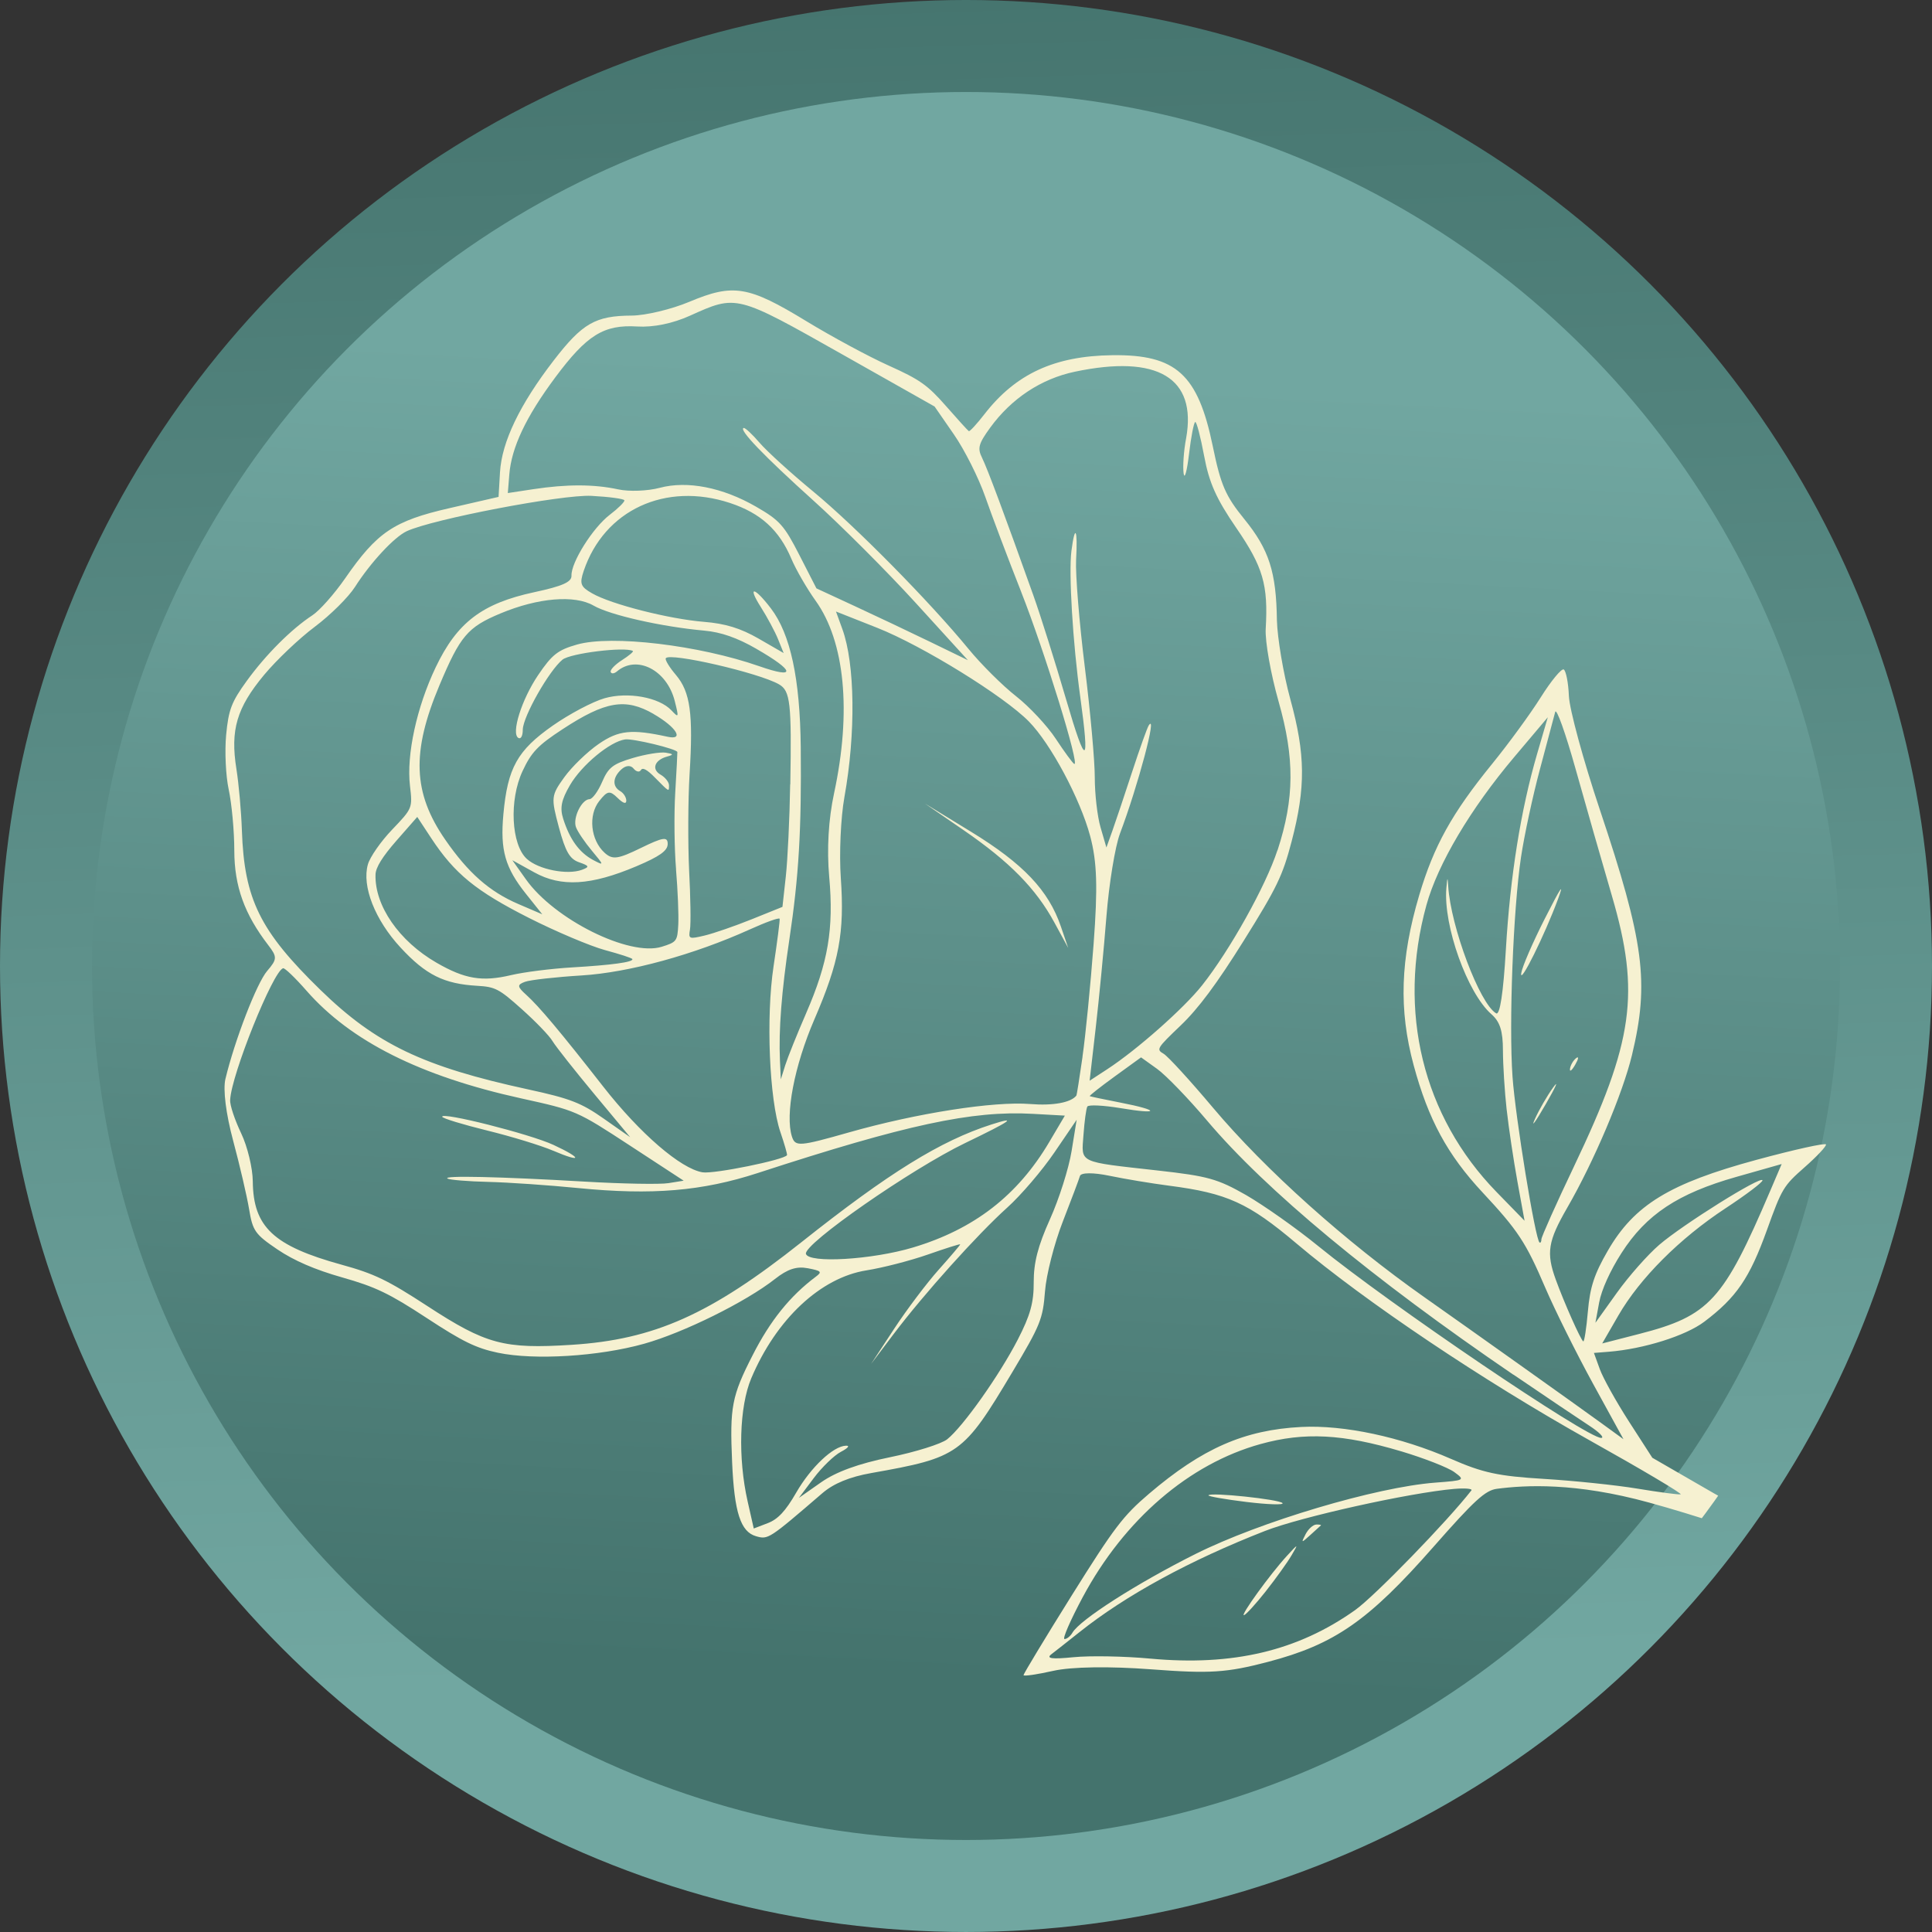
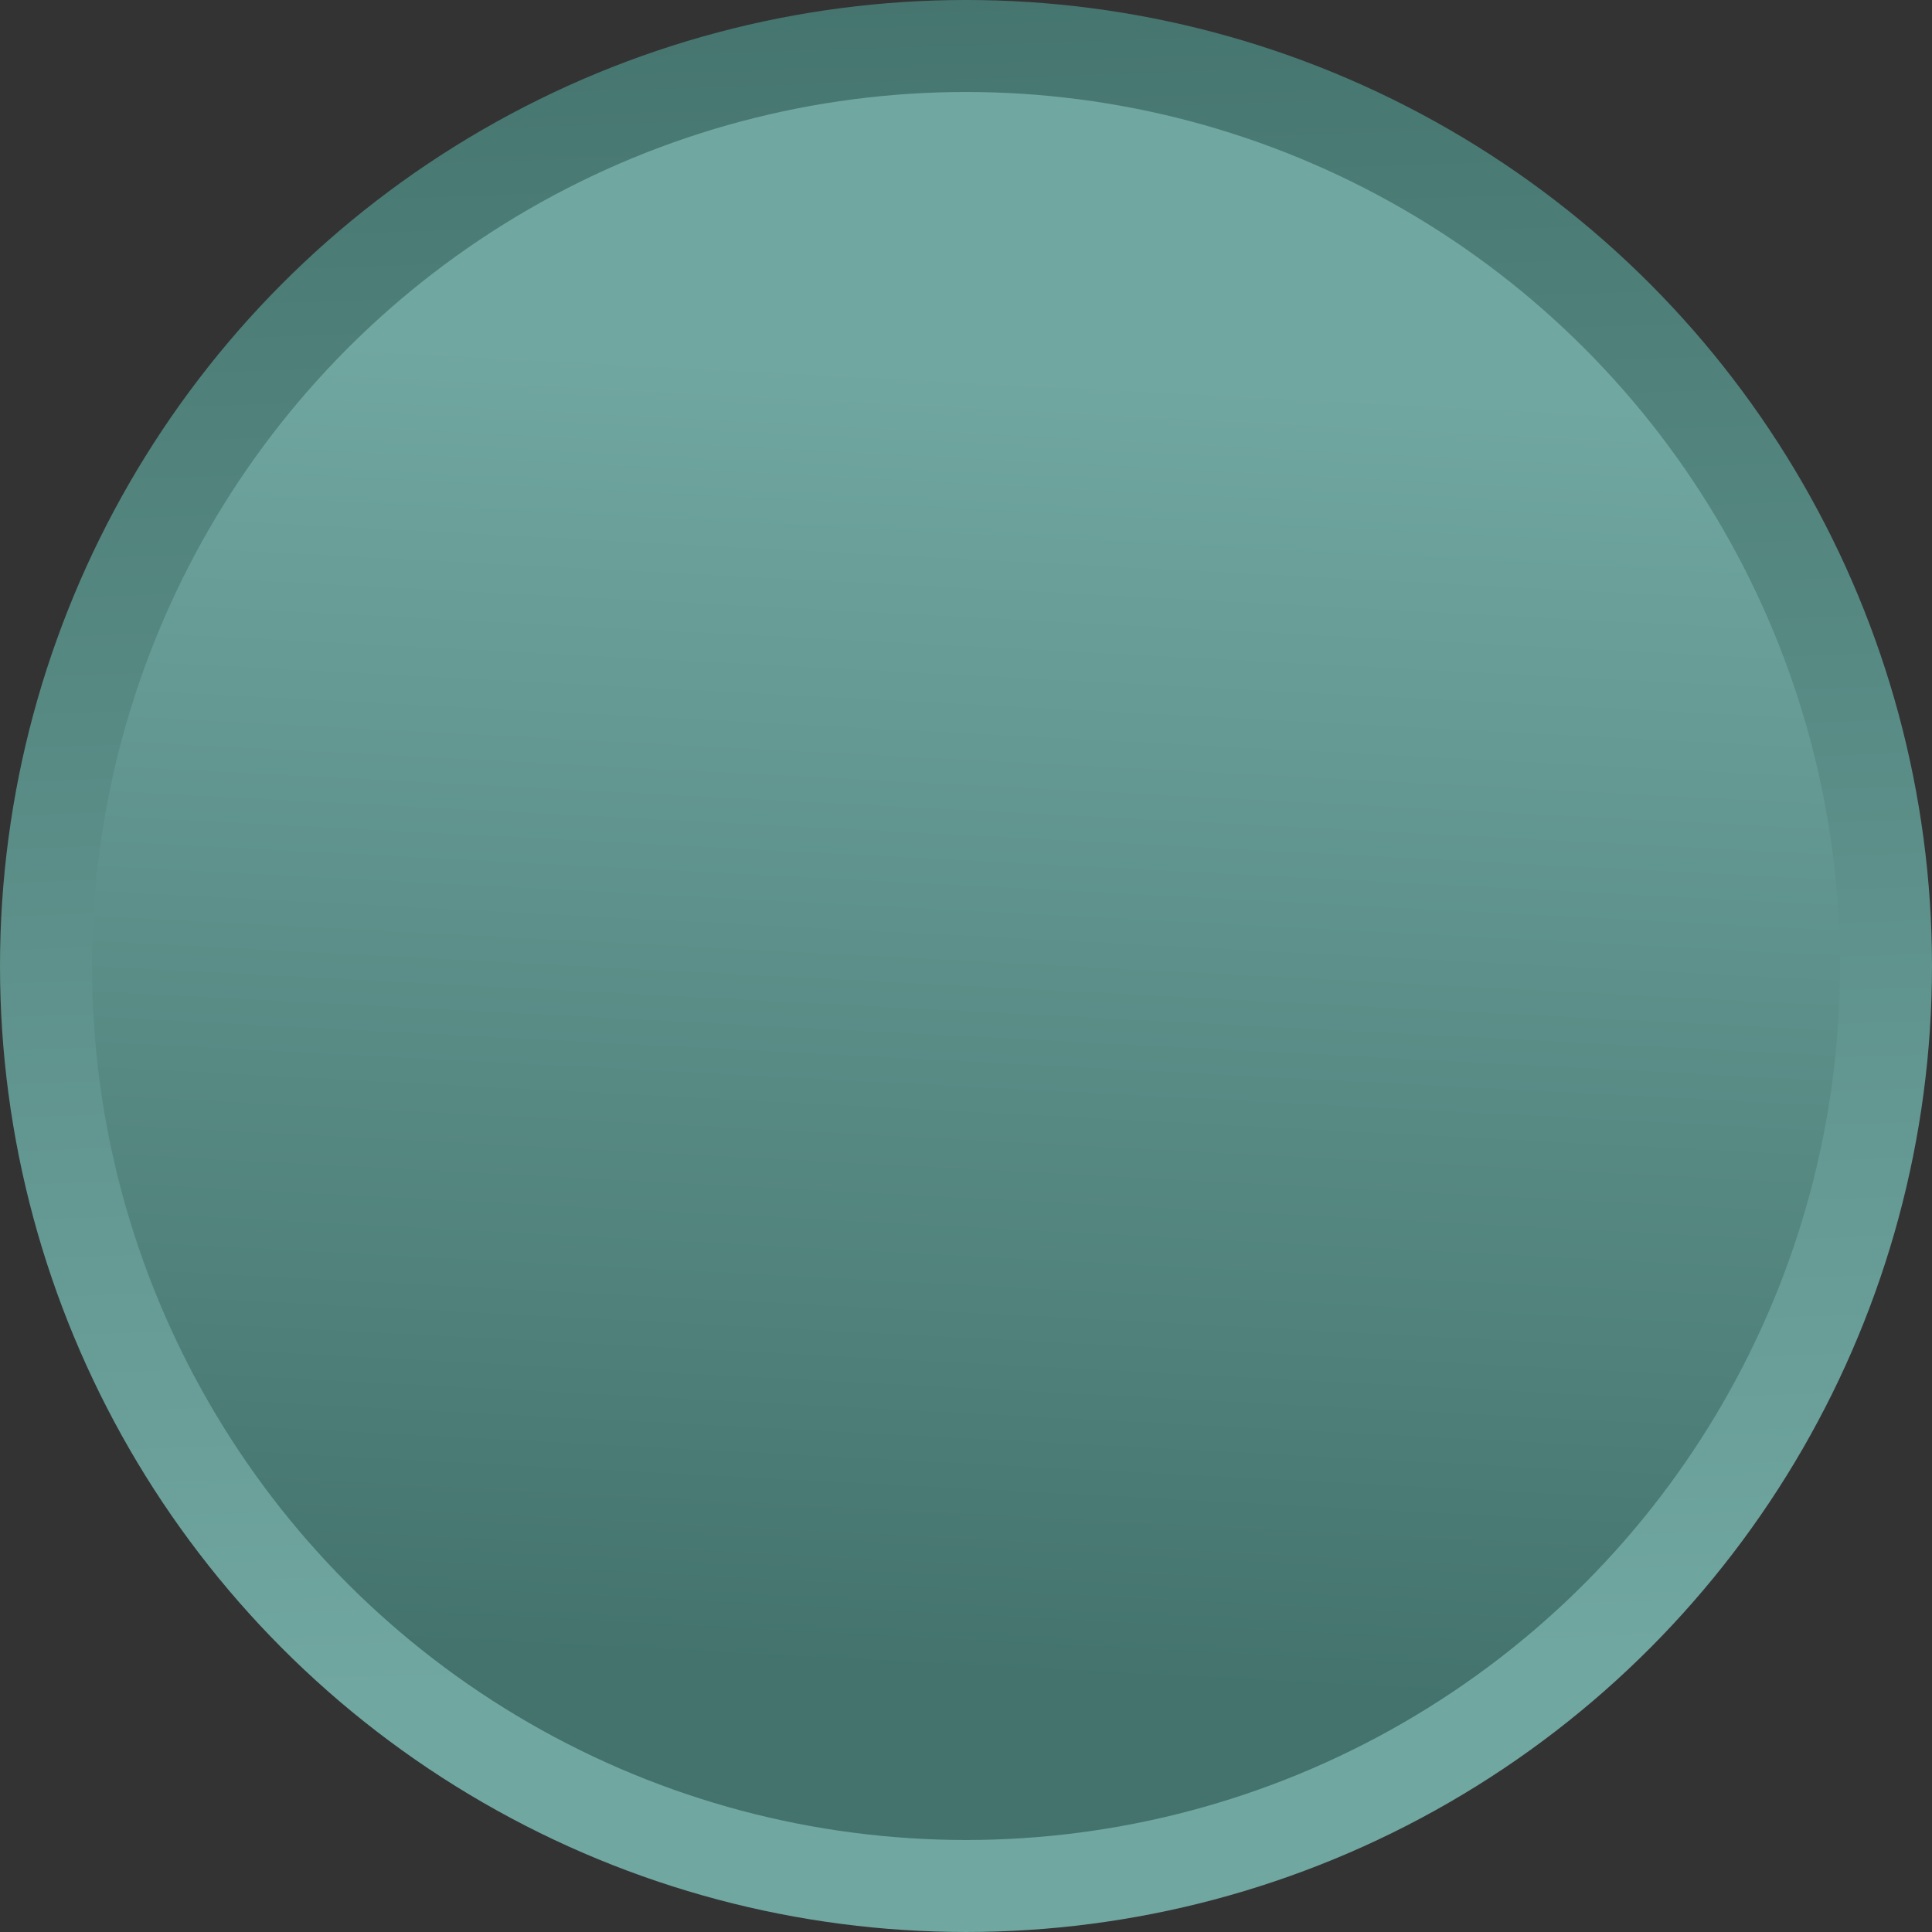
<svg xmlns="http://www.w3.org/2000/svg" xmlns:xlink="http://www.w3.org/1999/xlink" width="2.1in" viewBox="0 0 151.2 151.2" height="2.1in" preserveAspectRatio="xMidYMid" id="svg3643" xml:space="preserve">
  <rect x="0" y="0" width="151.2" height="151.2" fill="#333333" stroke="none" />
  <defs id="defs505">
    <linearGradient id="linearGradient78">
      <stop style="stop-color:#44736d;stop-opacity:1;" offset="0" id="stop77" />
      <stop style="stop-color:#71a7a1;stop-opacity:1;" offset="1" id="stop78" />
    </linearGradient>
    <linearGradient xlink:href="#linearGradient78" id="linearGradient104" x1="-9352.388" y1="3816.126" x2="-9345.388" y2="3680.126" gradientUnits="userSpaceOnUse" gradientTransform="translate(107,31)" />
    <linearGradient xlink:href="#linearGradient78" id="linearGradient106" x1="-9358.388" y1="3634.126" x2="-9352.388" y2="3816.126" gradientUnits="userSpaceOnUse" gradientTransform="translate(107,31)" />
    <clipPath id="clipPath117">
-       <circle style="fill:url(#linearGradient118);fill-opacity:1;stroke:url(#linearGradient120);stroke-width:9.6;stroke-linecap:square;stroke-dasharray:none;paint-order:stroke fill markers" id="circle117" cx="-9241.388" cy="3773.126" r="96" />
-     </clipPath>
+       </clipPath>
    <linearGradient xlink:href="#linearGradient78" id="linearGradient118" gradientUnits="userSpaceOnUse" gradientTransform="translate(107,31)" x1="-9352.388" y1="3816.126" x2="-9345.388" y2="3680.126" />
    <linearGradient xlink:href="#linearGradient78" id="linearGradient120" gradientUnits="userSpaceOnUse" gradientTransform="translate(107,31)" x1="-9358.388" y1="3634.126" x2="-9352.388" y2="3816.126" />
  </defs>
  <g id="layer-MC0-4" transform="matrix(0.75,0,0,0.75,7006.641,-2754.245)">
    <g id="g120">
      <circle style="fill:url(#linearGradient104);fill-opacity:1;stroke:url(#linearGradient106);stroke-width:9.6;stroke-linecap:square;stroke-dasharray:none;paint-order:stroke fill markers" id="path89" cx="-9241.388" cy="3773.126" r="96" />
      <path id="path71-4" style="fill:#f6f1d1;fill-opacity:1;stroke-width:1" d="m -9097.944,3849.273 c -26.139,-2.128 -52.367,-14.705 -72.152,-20.153 -7.708,-2.123 -12.954,-1.825 -15.898,-1.439 -1.208,0.159 -2.357,1.21 -6.623,6.066 -6.772,7.707 -10.32,10.172 -17.257,11.992 -4.321,1.133 -6.049,1.244 -12.169,0.78 -4.363,-0.331 -8.334,-0.272 -10.229,0.155 -1.702,0.383 -3.104,0.586 -3.115,0.451 0,-0.134 2.247,-3.862 5.011,-8.284 4.467,-7.14 5.37,-8.329 8.087,-10.646 5.552,-4.734 9.955,-6.665 15.892,-6.968 4.45,-0.227 10.379,1.038 15.621,3.333 3.322,1.452 4.911,1.796 9.687,2.086 3.143,0.191 7.537,0.648 9.764,1.017 2.227,0.369 4.255,0.637 4.507,0.597 0.25,-0.039 -4.011,-2.57 -9.47,-5.623 -11.106,-6.212 -23.447,-14.496 -30.606,-20.547 -5.023,-4.245 -7.251,-5.257 -13.311,-6.04 -1.816,-0.235 -4.609,-0.699 -6.206,-1.032 -1.695,-0.353 -2.98,-0.344 -3.086,0.019 -0.096,0.34 -0.907,2.493 -1.796,4.776 -0.89,2.288 -1.721,5.55 -1.852,7.266 -0.221,2.882 -0.475,3.511 -3.389,8.395 -5.154,8.638 -5.569,8.935 -14.753,10.565 -2.242,0.398 -3.913,1.086 -5.083,2.093 -5.602,4.821 -5.658,4.858 -6.923,4.498 -1.616,-0.462 -2.269,-2.479 -2.5,-7.727 -0.25,-5.758 -0.048,-6.886 2.15,-11.18 1.827,-3.59 3.895,-6.16 6.578,-8.17 0.688,-0.515 0.596,-0.613 -0.835,-0.888 -1.165,-0.223 -2.108,0.087 -3.42,1.121 -3.029,2.386 -9.544,5.61 -13.666,6.762 -4.727,1.322 -11.451,1.734 -15.25,0.934 -2.277,-0.479 -3.671,-1.16 -7.444,-3.636 -3.892,-2.552 -5.32,-3.237 -8.826,-4.231 -2.818,-0.798 -5.014,-1.749 -6.731,-2.912 -2.336,-1.581 -2.582,-1.933 -2.957,-4.2 -0.226,-1.36 -0.972,-4.566 -1.659,-7.125 -0.76,-2.833 -1.078,-5.363 -0.811,-6.47 0.982,-4.078 3.272,-10.001 4.354,-11.263 1.052,-1.226 1.062,-1.463 0.115,-2.694 -2.477,-3.227 -3.534,-6.121 -3.543,-9.856 0,-2.068 -0.274,-4.938 -0.583,-6.378 -0.312,-1.439 -0.427,-4.003 -0.269,-5.694 0.25,-2.639 0.555,-3.441 2.145,-5.635 1.997,-2.756 4.662,-5.42 6.854,-6.856 0.753,-0.493 2.291,-2.228 3.418,-3.854 3.34,-4.823 5.077,-5.993 10.877,-7.324 l 5.133,-1.177 0.149,-2.563 c 0.182,-3.163 2.056,-7.069 5.595,-11.662 3,-3.894 4.356,-4.675 8.16,-4.694 1.435,-0.01 4.133,-0.654 5.995,-1.435 4.603,-1.931 6.165,-1.672 12.232,2.028 2.648,1.612 6.503,3.693 8.57,4.621 3.244,1.457 4.063,2.03 5.977,4.215 1.219,1.392 2.296,2.575 2.393,2.631 0.096,0.055 0.83,-0.742 1.631,-1.774 3.268,-4.212 7.312,-6.077 13.342,-6.152 6.652,-0.083 8.936,1.987 10.483,9.504 0.834,4.054 1.32,5.176 3.302,7.615 2.572,3.166 3.322,5.505 3.389,10.55 0.048,1.803 0.655,5.509 1.402,8.236 1.58,5.765 1.611,9.179 0.135,14.824 -0.941,3.594 -1.532,4.819 -5.016,10.395 -2.791,4.465 -4.715,7.051 -6.555,8.809 -2.502,2.391 -2.573,2.507 -1.794,2.957 0.447,0.257 2.768,2.794 5.159,5.636 5.439,6.465 13.843,13.995 22.094,19.798 4.543,3.195 16.004,11.348 18.447,13.125 l 2.291,1.666 -3.17,-5.779 c -1.741,-3.179 -3.986,-7.692 -4.989,-10.027 -2.026,-4.735 -2.846,-5.98 -6.546,-9.947 -3.664,-3.929 -5.657,-7.607 -7.187,-13.264 -1.569,-5.798 -1.396,-11.098 0.58,-17.758 1.522,-5.13 3.417,-8.545 7.59,-13.673 1.716,-2.109 4.006,-5.242 5.088,-6.963 1.082,-1.721 2.162,-3.031 2.4,-2.91 0.231,0.133 0.482,1.362 0.538,2.761 0.058,1.397 1.507,6.725 3.22,11.839 4.636,13.841 5.187,18.046 3.363,25.637 -0.968,4.025 -3.967,11.102 -6.748,15.918 -2.025,3.508 -2.219,4.714 -1.204,7.512 0.871,2.402 2.601,6.291 2.867,6.445 0.111,0.064 0.327,-1.341 0.484,-3.121 0.221,-2.547 0.666,-3.899 2.079,-6.341 2.761,-4.773 6.437,-7.019 15.511,-9.48 3.94,-1.069 7.205,-1.791 7.255,-1.606 0.053,0.184 -0.95,1.253 -2.222,2.371 -2.225,1.958 -2.373,2.206 -3.948,6.58 -1.798,4.997 -3.189,7.029 -6.533,9.549 -1.946,1.467 -6.309,2.838 -9.961,3.13 l -1.55,0.124 0.617,1.702 c 0.341,0.935 1.711,3.396 3.046,5.469 l 2.43,3.767 6.438,3.716 c 3.54,2.044 8.539,3.518 10.028,4.99 1.094,1.079 56.322,15.833 55.355,16.141 z m -59.547,-52.635 1.215,-2.847 -4.726,1.341 c -6.098,1.73 -9.408,3.923 -11.983,7.939 -1.19,1.856 -2.089,3.844 -2.332,5.154 l -0.394,2.132 2.244,-3.135 c 1.234,-1.724 3.223,-3.974 4.418,-5.001 2.479,-2.13 10.639,-7.231 10.772,-6.734 0.048,0.182 -1.685,1.494 -3.853,2.919 -4.789,3.147 -8.943,7.303 -11.192,11.199 l -1.679,2.908 3.873,-0.996 c 7.303,-1.878 8.774,-3.484 13.636,-14.879 z m -26.784,19.133 c -14.695,-10.018 -25.838,-19.262 -31.962,-26.517 -1.947,-2.306 -4.292,-4.733 -5.212,-5.394 l -1.673,-1.199 -2.741,1.987 c -1.508,1.093 -2.684,2.021 -2.614,2.061 0.077,0.039 1.52,0.345 3.223,0.676 4.125,0.803 4.108,1.264 0,0.575 -1.79,-0.299 -3.352,-0.374 -3.472,-0.167 -0.12,0.207 -0.302,1.536 -0.403,2.951 -0.216,3 -0.677,2.778 7.785,3.726 5.187,0.58 6.204,0.863 9.172,2.554 1.829,1.057 5.238,3.451 7.56,5.346 7.401,6.036 28.116,20.075 29.51,19.999 0.365,-0.019 -0.211,-0.602 -1.273,-1.292 -1.064,-0.692 -4.611,-3.078 -7.879,-5.305 z m -6.14,11.916 c -4.678,0.403 -16.016,2.92 -19.776,4.392 -7.875,3.081 -14.535,6.715 -19.376,10.572 -1.149,0.915 -2.457,1.944 -2.907,2.288 -0.591,0.451 0.048,0.538 2.295,0.314 1.713,-0.171 5.318,-0.106 8.012,0.145 8.617,0.8 15.392,-0.804 21.389,-5.066 2.022,-1.437 9.63,-9.27 12.125,-12.483 0.144,-0.182 -0.652,-0.255 -1.764,-0.16 z m -15.062,4.83 c -0.926,0.841 -0.959,0.835 -0.48,-0.092 0.283,-0.548 0.788,-1.006 1.119,-1.016 0.331,-0.01 0.545,0.034 0.48,0.092 -0.067,0.062 -0.571,0.518 -1.119,1.016 z m -4.621,5.848 c -1.041,1.318 -2.066,2.443 -2.277,2.499 -0.461,0.122 2.732,-4.29 4.482,-6.194 1.197,-1.303 1.214,-1.304 0.461,-0.024 -0.427,0.729 -1.63,2.404 -2.671,3.722 z m 14.129,-14.593 c -6.096,-1.822 -10.111,-2.03 -14.686,-0.762 -7.464,2.068 -14.212,7.879 -18.552,15.975 -1.292,2.412 -2.148,4.38 -1.899,4.372 0.245,0 0.618,-0.307 0.826,-0.663 0.776,-1.344 6.728,-5.152 12.828,-8.206 6.744,-3.378 18.85,-6.982 25.022,-7.451 3.104,-0.236 3.145,-0.258 1.99,-1.104 -0.65,-0.473 -3.138,-1.446 -5.53,-2.163 z m -16.158,5.28 c -2.24,-0.274 -4.023,-0.586 -3.962,-0.692 0.197,-0.341 7.409,0.419 7.729,0.813 0.173,0.205 -1.526,0.153 -3.767,-0.121 z m 34.197,-35.047 c 6.203,-13.002 6.911,-18.057 3.946,-28.182 -1.032,-3.523 -2.737,-9.482 -3.79,-13.24 -1.052,-3.758 -2.012,-6.441 -2.133,-5.963 -0.12,0.48 -0.834,3.155 -1.586,5.948 -0.751,2.792 -1.643,6.935 -1.982,9.207 -0.816,5.477 -1.275,17.35 -0.885,22.907 0.298,4.226 2.387,17.045 2.821,17.295 0.11,0.065 0.197,-0.087 0.192,-0.333 0,-0.249 1.532,-3.686 3.418,-7.639 z m -0.432,-10.156 c 0.048,-0.373 0.341,-0.875 0.64,-1.109 0.298,-0.232 0.255,0.075 -0.096,0.684 -0.35,0.61 -0.596,0.801 -0.544,0.425 z m -3.674,5.272 c 0.432,-0.97 1.297,-2.467 1.921,-3.327 0.624,-0.86 0.269,-0.065 -0.786,1.764 -1.057,1.83 -1.567,2.533 -1.134,1.563 z m -1.413,-15.25 c 0.091,-0.647 1.199,-3.203 2.456,-5.679 1.684,-3.314 2.05,-3.86 1.386,-2.066 -1.403,3.792 -4.038,9.104 -3.842,7.744 z m -1.522,14.256 c -0.211,-1.888 -0.384,-4.668 -0.389,-6.178 0,-2.049 -0.312,-3.011 -1.208,-3.797 -2.507,-2.203 -5.025,-9.241 -4.696,-13.138 0.101,-1.19 0.13,-1.226 0.192,-0.234 0.259,4.248 3.29,12.297 5.005,13.287 0.389,0.224 0.746,-2.121 1.013,-6.66 0.451,-7.673 1.556,-14.571 3.268,-20.441 l 1.108,-3.796 -3.524,4.176 c -4.553,5.396 -7.958,11.14 -9.141,15.423 -3.058,11.073 -0.379,22.039 7.314,29.939 l 2.925,3.002 -0.742,-4.075 c -0.408,-2.242 -0.913,-5.62 -1.122,-7.509 z m -49.352,17.979 c 0,-2.032 0.432,-3.747 1.702,-6.569 0.946,-2.1 1.958,-5.291 2.25,-7.092 l 0.53,-3.272 -2.325,3.413 c -1.278,1.877 -3.488,4.461 -4.91,5.741 -3.14,2.827 -8.713,9.032 -11.879,13.226 l -2.333,3.09 2.393,-3.647 c 1.315,-2.005 3.412,-4.787 4.659,-6.182 1.246,-1.395 2.257,-2.585 2.244,-2.645 -0.048,-0.049 -1.523,0.417 -3.359,1.06 -1.835,0.643 -4.723,1.388 -6.418,1.656 -4.791,0.756 -9.424,5.096 -12.027,11.264 -1.246,2.953 -1.404,8.315 -0.379,12.843 l 0.64,2.83 1.455,-0.557 c 1.068,-0.408 1.858,-1.254 2.972,-3.183 1.535,-2.659 3.869,-4.861 5.196,-4.901 0.437,-0.015 0.221,0.244 -0.545,0.648 -0.698,0.37 -1.968,1.599 -2.819,2.733 l -1.548,2.063 2.314,-1.622 c 1.563,-1.096 3.892,-1.944 7.184,-2.617 2.679,-0.548 5.368,-1.391 5.976,-1.874 1.64,-1.303 5.436,-6.662 7.357,-10.387 1.317,-2.553 1.684,-3.877 1.671,-6.023 z m 25.443,-45.053 c 1.769,-5.417 1.8,-9.594 0.11,-15.525 -0.815,-2.864 -1.42,-6.274 -1.344,-7.578 0.269,-4.6 -0.274,-6.464 -3.065,-10.528 -2.095,-3.053 -2.841,-4.719 -3.361,-7.526 -0.37,-1.982 -0.785,-3.573 -0.928,-3.535 -0.144,0.039 -0.437,1.54 -0.648,3.337 -0.211,1.797 -0.466,2.713 -0.563,2.035 -0.096,-0.678 0,-2.339 0.264,-3.692 1.126,-6.297 -2.987,-8.748 -11.623,-6.926 -3.516,0.742 -6.612,2.791 -8.83,5.843 -1.215,1.673 -1.341,2.14 -0.846,3.134 0.55,1.107 2.344,5.913 5.361,14.378 0.742,2.082 2.286,6.987 3.43,10.9 2.071,7.085 2.466,6.993 1.455,-0.343 -0.778,-5.649 -1.216,-12.901 -0.918,-15.216 0.37,-2.864 0.67,-2.306 0.485,0.937 -0.077,1.5 0.331,6.53 0.91,11.177 0.579,4.647 1.047,9.841 1.041,11.543 0,1.702 0.264,4.038 0.601,5.193 l 0.612,2.099 0.606,-1.692 c 0.331,-0.93 1.261,-3.697 2.061,-6.147 0.8,-2.451 1.589,-4.657 1.752,-4.904 0.929,-1.406 -1.121,6.301 -3,11.279 -0.508,1.347 -1.146,5.238 -1.416,8.646 -0.269,3.408 -0.775,8.662 -1.123,11.676 l -0.631,5.479 1.865,-1.218 c 3.076,-2.009 7.973,-6.342 9.86,-8.724 2.912,-3.676 6.654,-10.379 7.867,-14.093 z m -25.553,27.499 c -6.317,-0.354 -13.206,1.128 -28.66,6.17 -5.819,1.898 -11.047,2.337 -18.77,1.576 -3.077,-0.304 -7.302,-0.594 -9.388,-0.643 -2.086,-0.05 -3.992,-0.206 -4.236,-0.347 -0.581,-0.335 5.379,-0.203 14.307,0.317 3.934,0.23 7.868,0.302 8.742,0.16 l 1.59,-0.256 -5.599,-3.66 c -5.592,-3.655 -5.609,-3.659 -11.381,-4.934 -10.496,-2.313 -17.756,-5.956 -22.368,-11.22 -1.174,-1.342 -2.276,-2.401 -2.45,-2.354 -1.044,0.28 -5.412,11.139 -5.524,13.736 -0.048,0.544 0.494,2.115 1.15,3.493 0.657,1.377 1.2,3.633 1.21,5.012 0.048,4.75 2.144,6.732 9.271,8.695 3.422,0.943 4.788,1.603 8.978,4.334 6.096,3.974 7.961,4.475 15.023,4.025 8.617,-0.548 14.476,-3.165 23.972,-10.705 9.116,-7.239 14.512,-10.581 19.842,-12.289 2.783,-0.892 2.046,-0.372 -2.731,1.928 -5.624,2.708 -16.907,10.558 -16.635,11.573 0.274,1.01 6.898,0.617 11.175,-0.664 6.372,-1.908 10.913,-5.422 14.211,-10.998 l 1.633,-2.762 z m -50.055,3.841 c -1.238,-0.532 -4.327,-1.476 -6.864,-2.099 -2.537,-0.624 -4.648,-1.268 -4.692,-1.433 -0.149,-0.556 9.14,1.79 11.607,2.932 3.055,1.415 3.013,1.912 -0.048,0.598 z m 55.255,-9.805 c 0.317,-2.183 0.839,-7.466 1.159,-11.739 0.447,-5.945 0.36,-8.591 -0.355,-11.273 -1.043,-3.893 -4.111,-9.632 -6.397,-11.963 -2.598,-2.651 -11.118,-7.914 -15.826,-9.775 l -4.304,-1.702 0.668,1.839 c 1.321,3.646 1.408,10.859 0.211,17.537 -0.384,2.134 -0.552,5.93 -0.374,8.437 0.398,5.702 -0.168,8.75 -2.756,14.742 -2.096,4.855 -3.075,9.967 -2.344,12.237 0.346,1.067 0.765,1.037 5.954,-0.439 7.052,-2.006 15.113,-3.267 18.918,-2.96 2.373,0.193 4.24,-0.149 4.805,-0.879 0.048,-0.049 0.331,-1.878 0.647,-4.062 z m -2.925,-13.987 c -1.93,-3.554 -4.68,-6.353 -9.502,-9.666 l -4.022,-2.766 4.808,2.942 c 5.46,3.341 8.095,6.117 9.385,9.891 l 0.766,2.238 z m -3.457,-34.479 c -1.387,-3.515 -3.083,-8.002 -3.769,-9.971 -0.688,-1.969 -2.156,-4.892 -3.266,-6.492 l -2.015,-2.913 -9.693,-5.474 c -11.032,-6.23 -10.951,-6.206 -15.838,-4.001 -1.806,0.815 -3.818,1.228 -5.497,1.125 -3.494,-0.214 -5.254,0.879 -8.556,5.315 -3.058,4.108 -4.573,7.313 -4.796,10.15 l -0.154,1.915 2.654,-0.403 c 3.505,-0.532 6.348,-0.525 8.866,0.019 1.131,0.248 3.078,0.173 4.326,-0.16 2.877,-0.771 6.571,-0.048 10.069,1.973 2.454,1.416 2.922,1.935 4.514,5.049 l 1.776,3.47 3.973,1.839 c 2.185,1.012 5.741,2.695 7.901,3.744 l 3.927,1.907 -5.431,-5.961 c -2.987,-3.278 -7.795,-8.089 -10.684,-10.691 -5.147,-4.636 -7.832,-7.429 -7.281,-7.577 0.154,-0.039 0.898,0.652 1.658,1.54 0.761,0.887 3.274,3.174 5.587,5.08 4.409,3.634 12.156,11.485 16.231,16.453 1.321,1.607 3.541,3.817 4.936,4.909 1.395,1.093 3.266,3.095 4.157,4.451 0.893,1.355 1.758,2.535 1.924,2.623 0.641,0.314 -3.106,-11.791 -5.523,-17.921 z m -25.14,56.337 c -1.159,-3.418 -1.513,-11.991 -0.715,-17.288 0.389,-2.589 0.676,-4.827 0.637,-4.973 -0.048,-0.15 -1.438,0.354 -3.109,1.11 -5.851,2.648 -12.619,4.5 -17.559,4.804 -2.713,0.167 -5.37,0.466 -5.906,0.664 -0.837,0.31 -0.819,0.5 0.13,1.356 1.346,1.215 3.517,3.801 8.046,9.592 3.818,4.881 8.072,8.551 10.352,8.931 1.171,0.194 8.53,-1.3 8.813,-1.79 0.048,-0.076 -0.264,-1.16 -0.688,-2.408 z m 2.691,-12.42 c 2.293,-5.269 2.891,-8.807 2.403,-14.21 -0.259,-2.888 -0.082,-5.996 0.509,-8.738 1.83,-8.519 1.129,-15.813 -1.928,-20.079 -0.914,-1.276 -2.052,-3.247 -2.53,-4.378 -1.266,-2.999 -3.206,-4.765 -6.399,-5.821 -6.745,-2.227 -13.12,0.73 -15.269,7.083 -0.451,1.338 -0.336,1.653 0.868,2.339 1.997,1.153 8.048,2.685 11.663,2.977 2.248,0.181 3.831,0.666 5.721,1.753 l 2.611,1.507 -0.58,-1.437 c -0.317,-0.791 -1.138,-2.316 -1.819,-3.39 -1.409,-2.22 -0.665,-2.103 1.069,0.168 2.04,2.679 3.041,7.33 3.113,14.492 0.086,8.604 -0.202,13.476 -1.186,20.039 -0.818,5.454 -1.129,9.453 -0.984,12.648 l 0.091,1.961 0.461,-1.472 c 0.255,-0.81 1.237,-3.257 2.187,-5.44 z m -1.657,-23.863 c 0.144,-8.526 0,-9.757 -1.175,-10.438 -2.086,-1.204 -11.451,-3.361 -11.82,-2.723 -0.096,0.163 0.384,0.95 1.065,1.747 1.499,1.78 1.811,4.049 1.418,10.363 -0.163,2.67 -0.178,7.171 -0.048,10.004 0.149,2.832 0.192,5.618 0.091,6.188 -0.168,0.995 -0.106,1.021 1.54,0.628 0.945,-0.226 3.156,-0.991 4.914,-1.699 l 3.195,-1.288 0.35,-3.171 c 0.192,-1.744 0.399,-6.071 0.456,-9.615 z m -24.789,26.824 c -0.35,-0.608 -1.831,-2.12 -3.247,-3.386 -2.352,-2.105 -2.75,-2.313 -4.634,-2.421 -3.479,-0.203 -5.353,-1.135 -7.992,-3.983 -2.675,-2.886 -4.064,-6.415 -3.416,-8.687 0.221,-0.775 1.35,-2.397 2.533,-3.631 2.121,-2.218 2.132,-2.244 1.858,-4.57 -0.379,-3.224 0.7,-8.2 2.678,-12.352 2.235,-4.692 4.836,-6.675 10.296,-7.85 2.949,-0.635 3.906,-1.06 3.879,-1.726 -0.053,-1.375 2.228,-5.003 3.999,-6.354 0.879,-0.67 1.564,-1.349 1.521,-1.506 -0.048,-0.161 -1.588,-0.368 -3.435,-0.466 -3.046,-0.161 -16.572,2.427 -19.279,3.689 -1.304,0.608 -3.767,3.26 -5.397,5.814 -0.683,1.07 -2.571,2.941 -4.196,4.159 -1.625,1.217 -4.005,3.478 -5.289,5.022 -2.862,3.443 -3.538,5.747 -2.887,9.825 0.245,1.538 0.503,4.422 0.571,6.41 0.245,7.172 1.879,10.487 8.201,16.641 5.8,5.647 10.71,7.998 21.676,10.376 4.368,0.948 5.527,1.396 7.879,3.048 l 2.759,1.937 -3.703,-4.452 c -2.036,-2.449 -4.006,-4.94 -4.376,-5.536 z m 12.869,-17.948 c -0.182,-2.173 -0.221,-5.788 -0.086,-8.035 0.134,-2.247 0.231,-4.143 0.221,-4.215 -0.053,-0.326 -4.643,-1.433 -5.454,-1.319 -1.577,0.224 -4.526,2.669 -5.752,4.77 -0.902,1.543 -1.07,2.377 -0.708,3.509 0.688,2.159 1.665,3.508 3.102,4.292 1.19,0.631 1.177,0.58 -0.096,-0.941 -0.751,-0.897 -1.505,-2.01 -1.674,-2.477 -0.35,-0.955 0.59,-2.894 1.42,-2.92 0.298,-0.01 0.889,-0.815 1.309,-1.793 0.653,-1.518 1.119,-1.881 3.196,-2.498 1.337,-0.397 2.889,-0.648 3.448,-0.558 0.816,0.133 0.845,0.21 0.139,0.404 -1.308,0.356 -1.658,1.325 -0.682,1.889 0.475,0.273 0.87,0.767 0.879,1.099 0,0.736 0.048,0.734 -1.468,-0.793 -0.806,-0.83 -1.288,-1.092 -1.465,-0.785 -0.149,0.254 -0.491,0.182 -0.765,-0.159 -0.298,-0.375 -0.806,-0.338 -1.27,0.085 -0.917,0.837 -0.967,1.783 -0.12,2.272 0.341,0.194 0.622,0.636 0.632,0.98 0,0.402 -0.317,0.306 -0.914,-0.278 -0.813,-0.793 -1.056,-0.748 -1.908,0.329 -1.169,1.476 -0.904,4.067 0.55,5.394 0.829,0.755 1.377,0.684 3.786,-0.491 2.318,-1.132 2.816,-1.207 2.805,-0.423 0,0.708 -0.843,1.304 -3.255,2.325 -4.757,2.014 -7.858,2.2 -10.67,0.637 l -2.286,-1.265 1.421,2.001 c 2.971,4.186 10.791,8.074 14.156,7.034 1.571,-0.486 1.648,-0.588 1.739,-2.309 0.053,-0.991 -0.053,-3.579 -0.235,-5.751 z m -7.42,8.414 c -1.545,-0.422 -5.104,-1.927 -7.909,-3.345 -5.561,-2.812 -7.778,-4.623 -10.232,-8.352 l -1.446,-2.198 -2.162,2.466 c -1.473,1.68 -2.172,2.808 -2.193,3.542 -0.096,3.256 2.458,6.949 6.363,9.204 2.966,1.712 4.766,2.011 7.794,1.292 1.319,-0.313 4.191,-0.675 6.38,-0.804 4.126,-0.243 6.348,-0.548 6.266,-0.859 0,-0.11 -1.313,-0.525 -2.859,-0.946 z m 15.789,-31.444 c -1.983,-1.143 -3.675,-1.734 -5.414,-1.891 -4.446,-0.401 -9.848,-1.621 -11.563,-2.611 -1.975,-1.141 -5.797,-0.82 -9.711,0.815 -3.433,1.433 -4.203,2.34 -6.378,7.514 -2.926,6.962 -2.766,11.214 0.609,16.095 2.395,3.466 4.617,5.422 7.617,6.71 l 2.511,1.079 -1.681,-2.106 c -2.201,-2.755 -2.722,-4.581 -2.378,-8.335 0.442,-4.845 1.459,-6.666 5.162,-9.256 1.735,-1.214 4.162,-2.496 5.394,-2.849 2.422,-0.694 5.683,-0.105 6.976,1.261 0.772,0.818 0.79,0.772 0.35,-0.968 -0.815,-3.241 -3.961,-4.855 -6.035,-3.091 -0.288,0.243 -0.581,0.268 -0.652,0.051 -0.072,-0.217 0.466,-0.774 1.189,-1.236 0.724,-0.462 1.23,-0.889 1.126,-0.949 -0.813,-0.467 -6.521,0.235 -7.343,0.905 -1.393,1.135 -4.098,5.895 -4.143,7.289 0,0.684 -0.202,1.028 -0.461,0.878 -0.781,-0.449 0.346,-4.025 2.068,-6.564 1.45,-2.139 2.049,-2.609 4.047,-3.178 3.606,-1.027 12.717,0.057 19.034,2.264 3.876,1.355 3.725,0.506 -0.327,-1.826 z m -10.705,6.809 c -2.94,-1.697 -5.027,-1.349 -9.514,1.59 -2.575,1.685 -3.25,2.393 -4.172,4.37 -1.411,3.023 -1.184,7.668 0.447,9.157 1.217,1.112 4.226,1.706 5.755,1.139 0.812,-0.301 0.77,-0.411 -0.298,-0.782 -0.983,-0.341 -1.424,-1.105 -2.112,-3.658 -0.831,-3.102 -0.808,-3.308 0.565,-5.216 0.786,-1.092 2.401,-2.655 3.588,-3.473 2.082,-1.434 3.427,-1.575 7.187,-0.754 1.775,0.388 0.928,-0.998 -1.452,-2.37 z" clip-path="url(#clipPath117)" />
    </g>
  </g>
</svg>